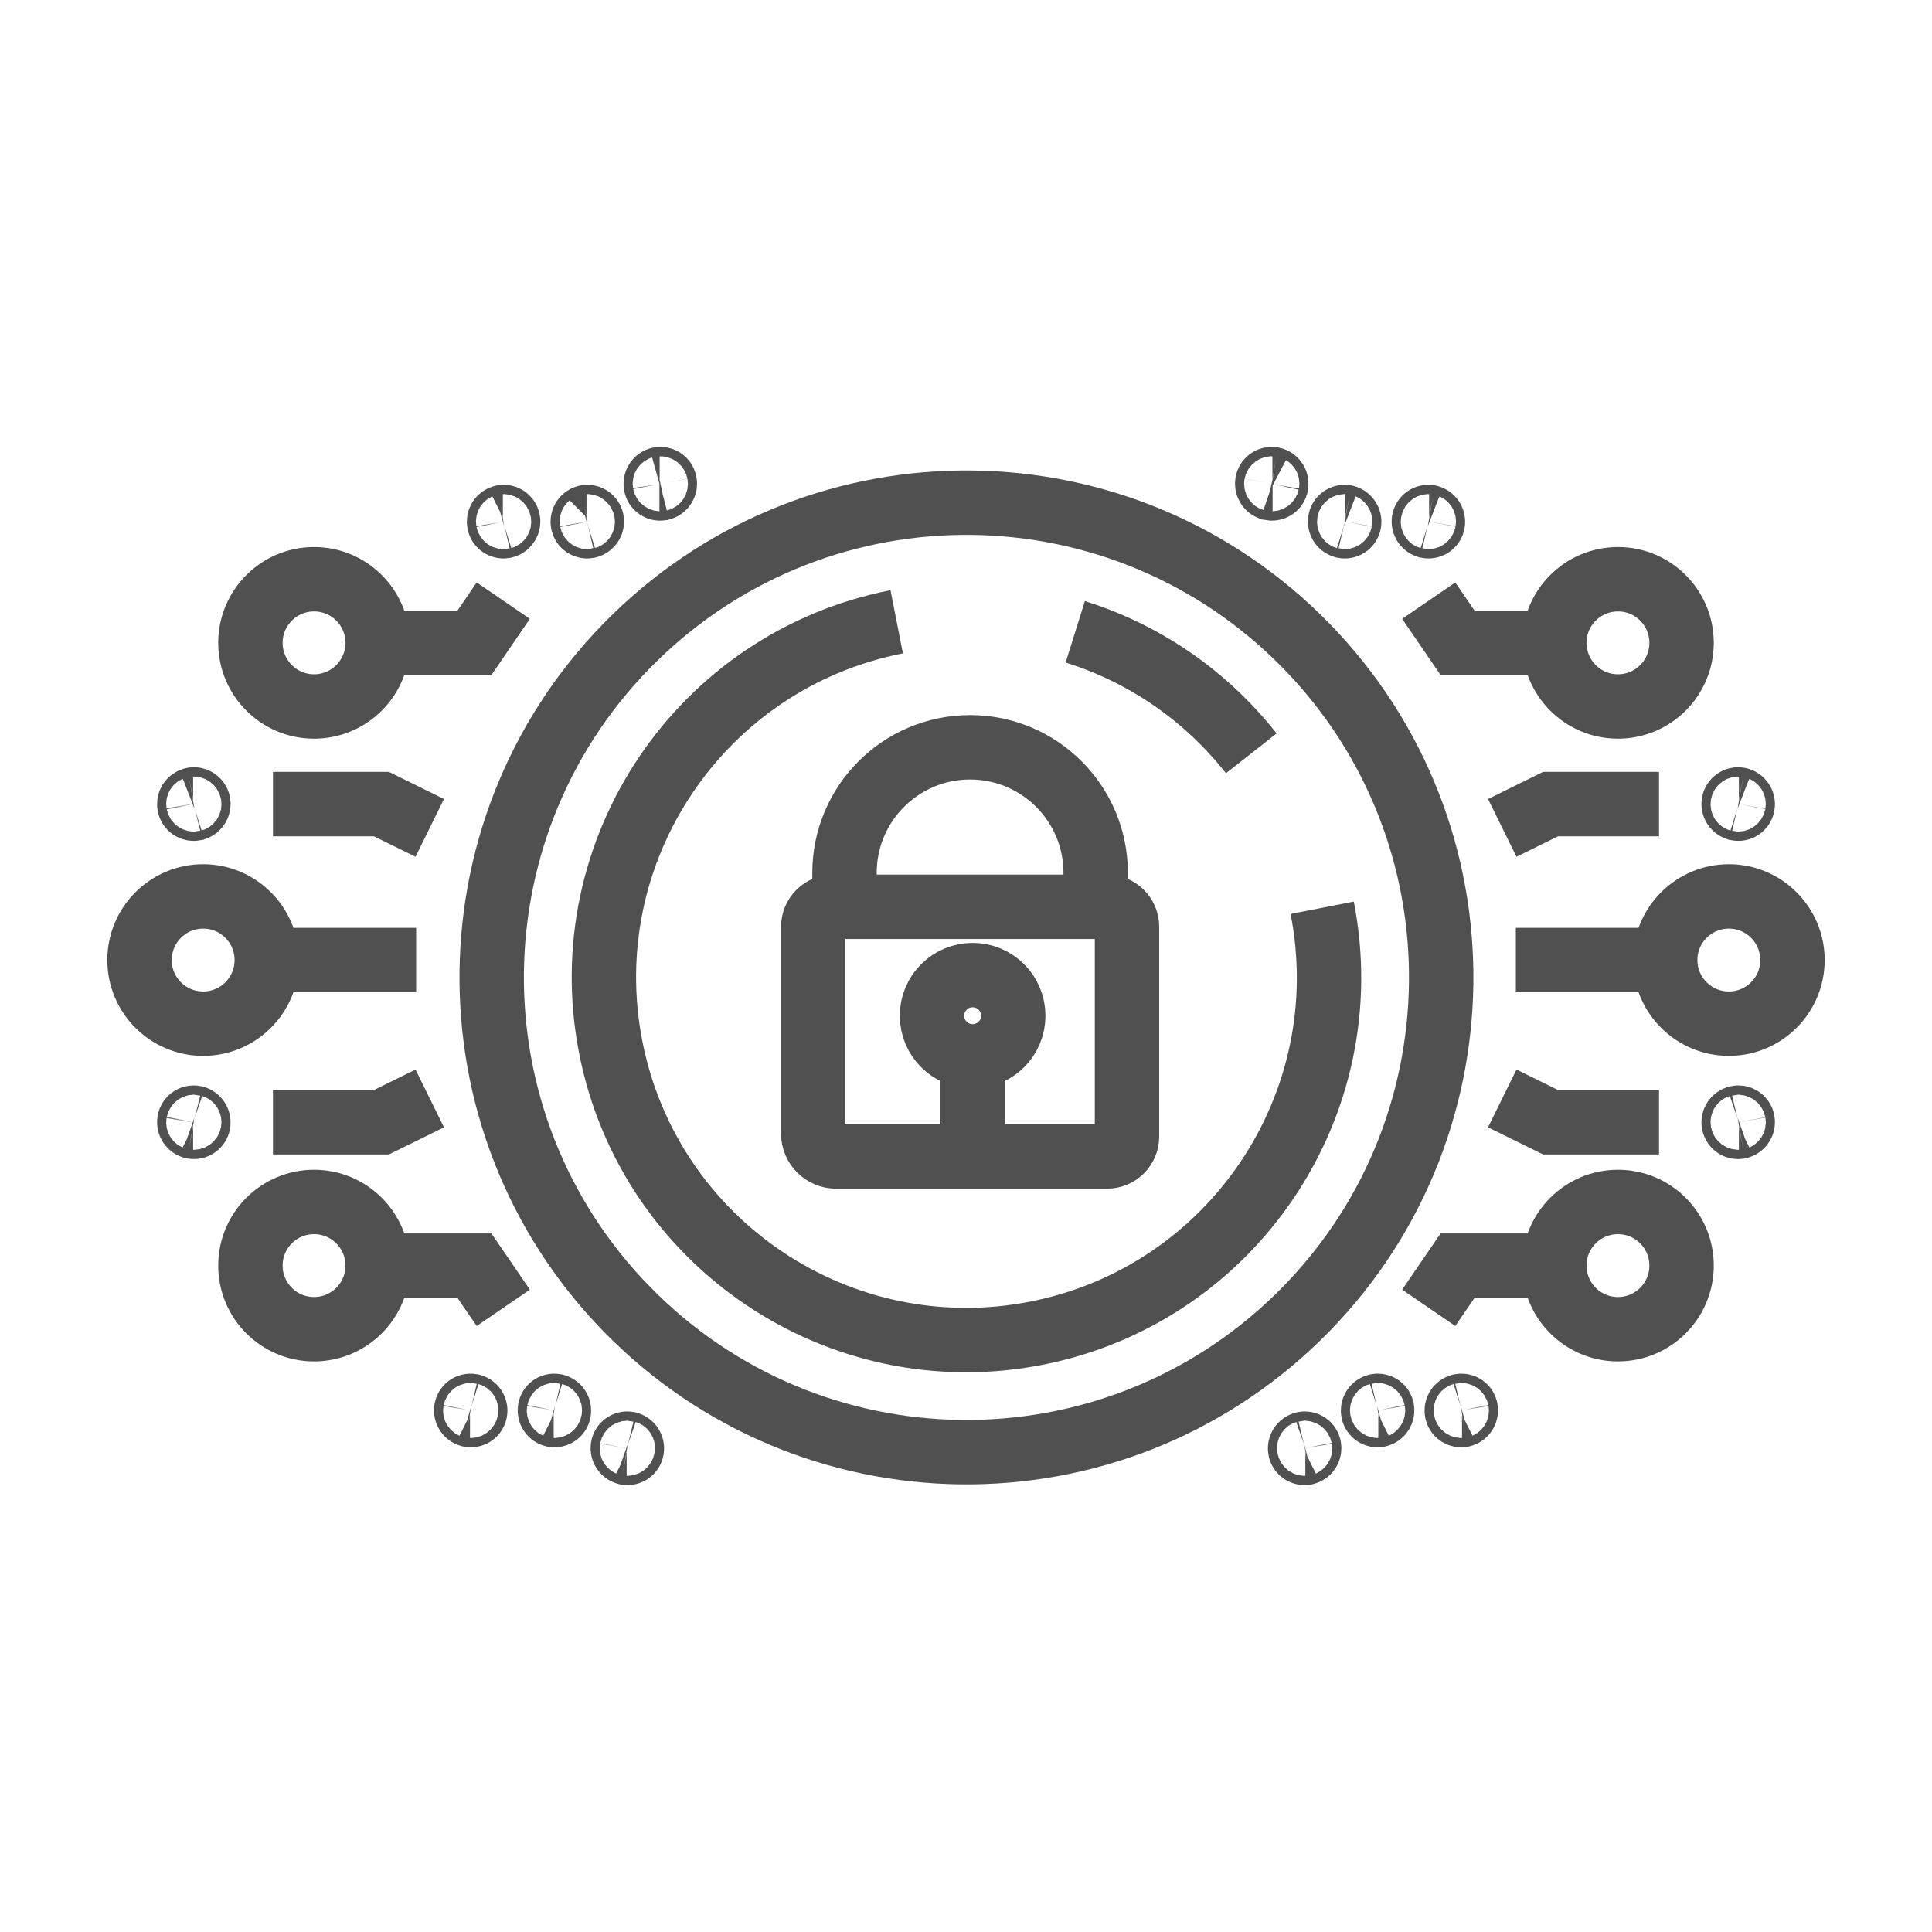
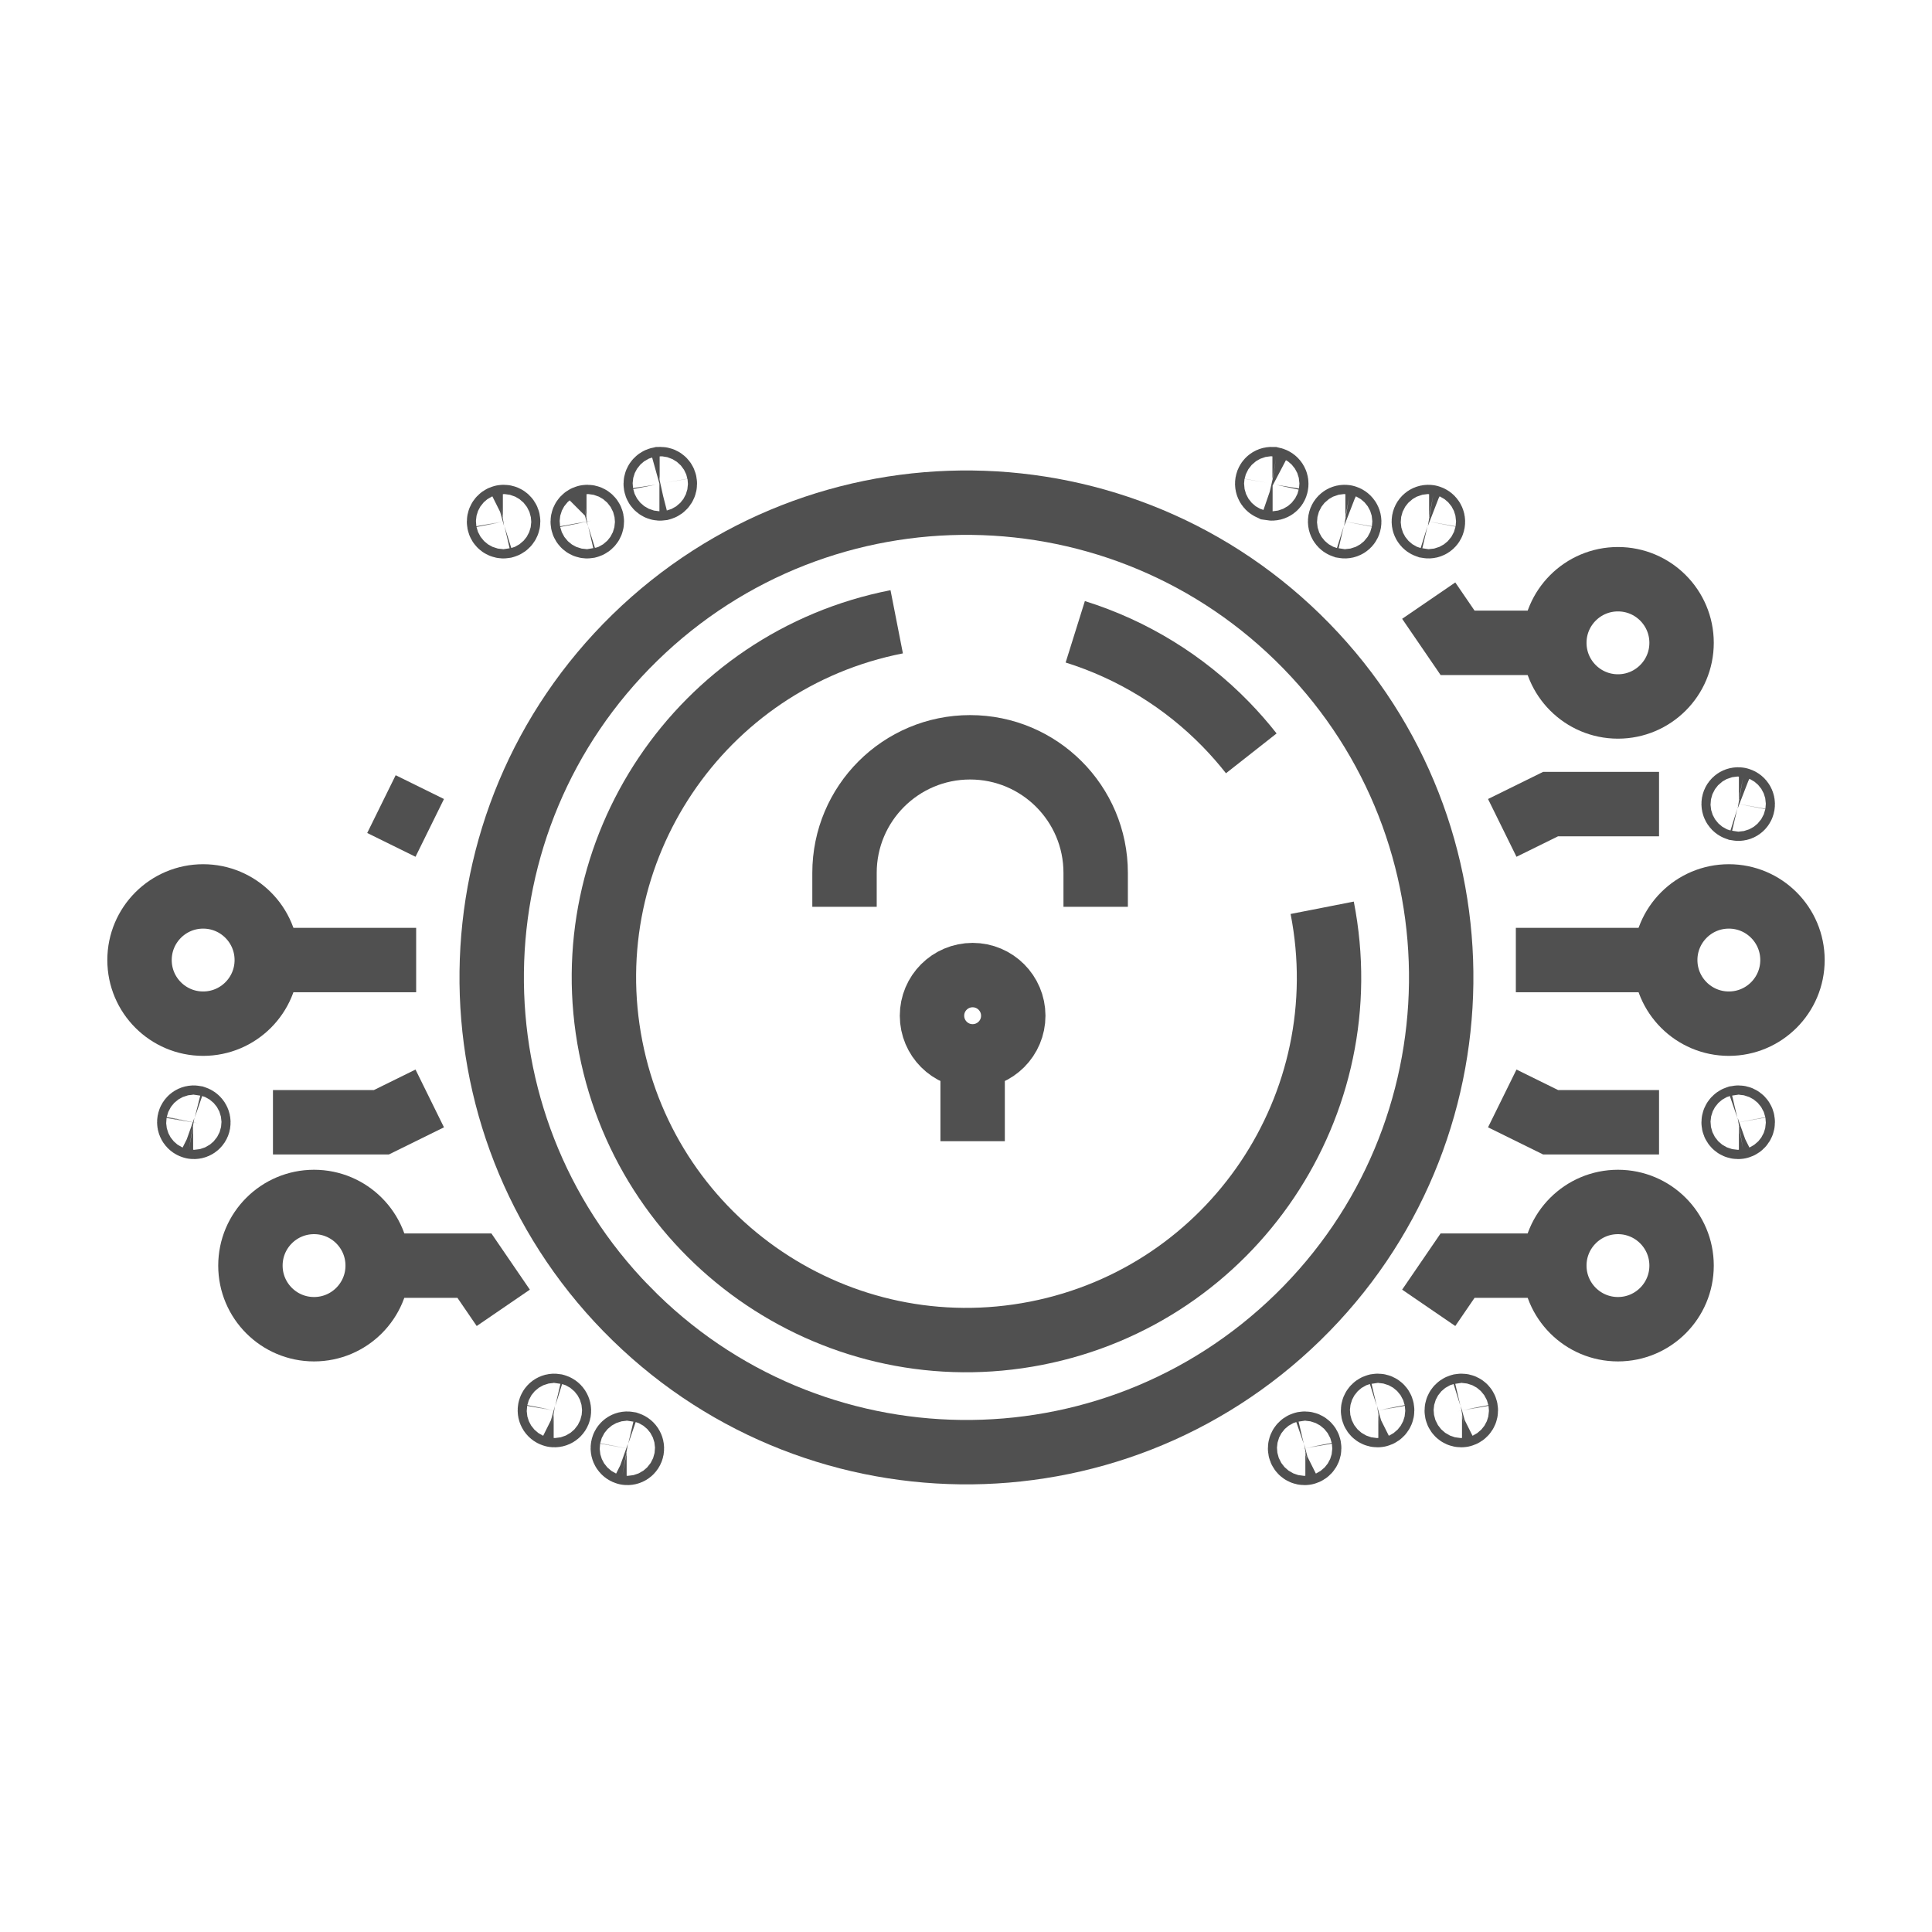
<svg xmlns="http://www.w3.org/2000/svg" version="1.1" id="Layer_1" x="0px" y="0px" viewBox="0 0 60 60" style="enable-background:new 0 0 60 60;" xml:space="preserve">
  <g id="Group_1002" transform="translate(3 1)">
    <path id="Path_528" style="fill:none;stroke:#505050;stroke-width:2;stroke-miterlimit:10;" d="M3.047,33.713   c0.076,0.019,0.125,0.093,0.112,0.171c-0.014,0.075-0.087,0.124-0.161,0.11c-0.001,0-0.002,0-0.004-0.001   c-0.078-0.017-0.128-0.093-0.113-0.171c0.013-0.074,0.083-0.124,0.157-0.111C3.041,33.712,3.044,33.712,3.047,33.713z" />
    <circle id="Ellipse_136" style="fill:none;stroke:#505050;stroke-width:2;stroke-miterlimit:10;" cx="3.309" cy="28.815" r="1.976" />
-     <path id="Path_529" style="fill:none;stroke:#505050;stroke-width:2;stroke-miterlimit:10;" d="M3.047,24.111   c0.076-0.019,0.125-0.093,0.112-0.171c-0.014-0.075-0.087-0.124-0.161-0.11c-0.001,0-0.002,0-0.004,0.001   c-0.078,0.017-0.128,0.093-0.113,0.171c0.013,0.074,0.083,0.124,0.157,0.111C3.041,24.112,3.044,24.112,3.047,24.111z" />
-     <path id="Path_530" style="fill:none;stroke:#505050;stroke-width:2;stroke-miterlimit:10;" d="M22.256,34.205v-6.423   c0-0.342,0.278-0.62,0.62-0.62l0,0h8.506c0.342,0.001,0.619,0.278,0.618,0.62c0,0,0,0,0,0v6.52   c-0.003,0.339-0.279,0.612-0.618,0.613h-8.417C22.573,34.914,22.256,34.597,22.256,34.205z" />
    <path id="Path_531" style="fill:none;stroke:#505050;stroke-width:2;stroke-miterlimit:10;" d="M23.227,27.161v-1.053   c0-2.154,1.746-3.9,3.9-3.9s3.9,1.746,3.9,3.9v1.053" />
    <path id="Path_532" style="fill:none;stroke:#505050;stroke-width:2;stroke-miterlimit:10;" d="M28.468,30.543   c0.001,0.697-0.564,1.262-1.261,1.263c-0.697,0.001-1.262-0.564-1.263-1.261c-0.001-0.697,0.564-1.262,1.261-1.263   c0.001,0,0.001,0,0.002,0C27.903,29.283,28.467,29.847,28.468,30.543z" />
    <line id="Line_260" style="fill:none;stroke:#505050;stroke-width:2;stroke-miterlimit:10;" x1="27.206" y1="31.805" x2="27.206" y2="34.441" />
    <path id="Path_533" style="fill:none;stroke:#505050;stroke-width:2;stroke-miterlimit:10;" d="M38.062,27.192   c1.196,6.101-2.781,12.017-8.882,13.213c-6.101,1.196-12.017-2.781-13.213-8.882c-1.196-6.101,2.78-12.017,8.881-13.213" />
    <path id="Path_534" style="fill:none;stroke:#505050;stroke-width:2;stroke-miterlimit:10;" d="M30.393,18.621   c1.774,0.555,3.382,1.543,4.679,2.875c0.278,0.286,0.541,0.586,0.788,0.9" />
    <path id="Path_535" style="fill:none;stroke:#505050;stroke-width:2;stroke-miterlimit:10;" d="M16.461,39.652   c-5.687-5.828-5.572-15.163,0.256-20.85s15.163-5.572,20.85,0.256c5.686,5.828,5.572,15.162-0.256,20.849   c-5.827,5.687-15.161,5.573-20.848-0.254C16.462,39.653,16.462,39.653,16.461,39.652z" />
    <path id="Path_536" style="fill:none;stroke:#505050;stroke-width:2;stroke-miterlimit:10;" d="M14.244,42.664   c0.077,0.018,0.126,0.093,0.112,0.171c-0.014,0.075-0.087,0.124-0.161,0.11c-0.001,0-0.002,0-0.004-0.001   c-0.077-0.017-0.127-0.093-0.112-0.171c0.012-0.074,0.082-0.123,0.155-0.111C14.238,42.663,14.241,42.663,14.244,42.664z" />
    <path id="Path_537" style="fill:none;stroke:#505050;stroke-width:2;stroke-miterlimit:10;" d="M16.51,43.838   c0.077,0.018,0.126,0.093,0.112,0.171c-0.014,0.075-0.087,0.124-0.161,0.11c-0.001,0-0.002,0-0.004-0.001   c-0.077-0.018-0.127-0.093-0.113-0.171c0.013-0.074,0.083-0.124,0.157-0.111C16.504,43.837,16.507,43.837,16.51,43.838z" />
-     <path id="Path_538" style="fill:none;stroke:#505050;stroke-width:2;stroke-miterlimit:10;" d="M11.645,42.664   c0.077,0.018,0.126,0.093,0.112,0.171c-0.014,0.075-0.087,0.124-0.161,0.11c-0.001,0-0.002,0-0.004-0.001   c-0.077-0.017-0.127-0.093-0.112-0.171c0.012-0.074,0.082-0.123,0.155-0.111C11.639,42.663,11.642,42.663,11.645,42.664z" />
    <circle id="Ellipse_137" style="fill:none;stroke:#505050;stroke-width:2;stroke-miterlimit:10;" cx="6.753" cy="38.304" r="1.976" />
    <line id="Line_261" style="fill:none;stroke:#505050;stroke-width:2;stroke-miterlimit:10;" x1="5.285" y1="28.815" x2="9.924" y2="28.815" />
    <path id="Path_539" style="fill:none;stroke:#505050;stroke-width:2;stroke-miterlimit:10;" d="M10.346,33.113l-1.5,0.739H5.477" />
    <polyline id="Line_263" style="fill:none;stroke:#505050;stroke-width:2;stroke-miterlimit:10;" points="12.63,39.616    11.733,38.305 8.729,38.305  " />
    <path id="Path_540" style="fill:none;stroke:#505050;stroke-width:2;stroke-miterlimit:10;" d="M15.265,15.339   c0.077-0.018,0.127-0.093,0.113-0.171c-0.015-0.075-0.088-0.124-0.163-0.11c-0.001,0-0.002,0-0.003,0.001   c-0.077,0.017-0.127,0.093-0.112,0.171c0.012,0.074,0.082,0.123,0.155,0.111C15.259,15.34,15.262,15.34,15.265,15.339z" />
    <path id="Path_541" style="fill:none;stroke:#505050;stroke-width:2;stroke-miterlimit:10;" d="M17.533,14.165   c0.077-0.018,0.126-0.093,0.112-0.171c-0.013-0.075-0.084-0.126-0.159-0.113c-0.002,0-0.005,0.001-0.007,0.001   c-0.077,0.017-0.127,0.093-0.112,0.171c0.011,0.074,0.079,0.125,0.153,0.115C17.524,14.167,17.529,14.166,17.533,14.165z" />
    <path id="Path_542" style="fill:none;stroke:#505050;stroke-width:2;stroke-miterlimit:10;" d="M12.666,15.339   c0.077-0.018,0.126-0.093,0.112-0.171c-0.014-0.075-0.087-0.124-0.161-0.11c-0.001,0-0.002,0-0.004,0.001   c-0.077,0.017-0.127,0.093-0.112,0.171c0.012,0.074,0.082,0.123,0.155,0.111C12.66,15.34,12.663,15.34,12.666,15.339z" />
-     <circle id="Ellipse_138" style="fill:none;stroke:#505050;stroke-width:2;stroke-miterlimit:10;" cx="6.753" cy="18.964" r="1.976" />
-     <polyline id="Line_265" style="fill:none;stroke:#505050;stroke-width:2;stroke-miterlimit:10;" points="12.63,17.653    11.733,18.964 8.729,18.964  " />
-     <path id="Path_543" style="fill:none;stroke:#505050;stroke-width:2;stroke-miterlimit:10;" d="M10.346,24.711l-1.5-0.739H5.477" />
+     <path id="Path_543" style="fill:none;stroke:#505050;stroke-width:2;stroke-miterlimit:10;" d="M10.346,24.711l-1.5-0.739" />
    <path id="Path_544" style="fill:none;stroke:#505050;stroke-width:2;stroke-miterlimit:10;" d="M39.756,42.664   c-0.077,0.018-0.126,0.093-0.112,0.171c0.014,0.075,0.087,0.124,0.161,0.11c0.001,0,0.002,0,0.004-0.001   c0.077-0.017,0.127-0.093,0.112-0.171c-0.012-0.074-0.082-0.123-0.155-0.111C39.762,42.663,39.759,42.663,39.756,42.664z" />
    <path id="Path_545" style="fill:none;stroke:#505050;stroke-width:2;stroke-miterlimit:10;" d="M37.49,43.838   c-0.077,0.018-0.126,0.093-0.112,0.171c0.014,0.075,0.087,0.124,0.161,0.11c0.001,0,0.002,0,0.004-0.001   c0.077-0.017,0.127-0.093,0.112-0.171c-0.012-0.074-0.082-0.123-0.155-0.111C37.496,43.837,37.493,43.837,37.49,43.838z" />
    <path id="Path_546" style="fill:none;stroke:#505050;stroke-width:2;stroke-miterlimit:10;" d="M42.355,42.664   c-0.077,0.018-0.126,0.093-0.112,0.171c0.014,0.075,0.087,0.124,0.161,0.11c0.001,0,0.002,0,0.004-0.001   c0.077-0.017,0.127-0.093,0.112-0.171c-0.012-0.074-0.082-0.123-0.155-0.111C42.361,42.663,42.358,42.663,42.355,42.664z" />
    <path id="Path_547" style="fill:none;stroke:#505050;stroke-width:2;stroke-miterlimit:10;" d="M50.954,33.713   c-0.077,0.018-0.126,0.093-0.112,0.171c0.014,0.075,0.087,0.124,0.161,0.11c0.001,0,0.002,0,0.004-0.001   c0.077-0.017,0.127-0.093,0.113-0.171c-0.013-0.074-0.083-0.124-0.157-0.111C50.96,33.712,50.957,33.712,50.954,33.713z" />
    <circle id="Ellipse_139" style="fill:none;stroke:#505050;stroke-width:2;stroke-miterlimit:10;" cx="50.691" cy="28.815" r="1.976" />
    <circle id="Ellipse_140" style="fill:none;stroke:#505050;stroke-width:2;stroke-miterlimit:10;" cx="47.247" cy="38.304" r="1.976" />
    <line id="Line_266" style="fill:none;stroke:#505050;stroke-width:2;stroke-miterlimit:10;" x1="48.715" y1="28.815" x2="44.076" y2="28.815" />
    <path id="Path_548" style="fill:none;stroke:#505050;stroke-width:2;stroke-miterlimit:10;" d="M43.654,33.113l1.5,0.739h3.369" />
    <polyline id="Line_268" style="fill:none;stroke:#505050;stroke-width:2;stroke-miterlimit:10;" points="41.37,39.616    42.267,38.305 45.271,38.305  " />
    <path id="Path_549" style="fill:none;stroke:#505050;stroke-width:2;stroke-miterlimit:10;" d="M38.733,15.339   c-0.077-0.018-0.126-0.093-0.112-0.171c0.014-0.075,0.087-0.124,0.161-0.11c0.001,0,0.002,0,0.004,0.001   c0.077,0.018,0.127,0.093,0.113,0.171c-0.013,0.074-0.083,0.124-0.157,0.111C38.739,15.34,38.736,15.34,38.733,15.339z" />
    <path id="Path_550" style="fill:none;stroke:#505050;stroke-width:2;stroke-miterlimit:10;" d="M36.469,14.165   c-0.077-0.018-0.126-0.093-0.112-0.171c0.013-0.075,0.084-0.126,0.159-0.113c0.002,0,0.004,0.001,0.006,0.001   c0.078,0.018,0.128,0.095,0.111,0.174c-0.012,0.074-0.082,0.123-0.156,0.111C36.475,14.166,36.472,14.166,36.469,14.165z" />
    <path id="Path_551" style="fill:none;stroke:#505050;stroke-width:2;stroke-miterlimit:10;" d="M41.333,15.339   c-0.077-0.018-0.126-0.093-0.112-0.171c0.014-0.075,0.087-0.124,0.161-0.11c0.001,0,0.002,0,0.004,0.001   c0.077,0.018,0.127,0.093,0.113,0.171c-0.013,0.074-0.083,0.124-0.157,0.111C41.339,15.34,41.336,15.34,41.333,15.339z" />
    <circle id="Ellipse_141" style="fill:none;stroke:#505050;stroke-width:2;stroke-miterlimit:10;" cx="47.247" cy="18.964" r="1.976" />
    <polyline id="Line_270" style="fill:none;stroke:#505050;stroke-width:2;stroke-miterlimit:10;" points="41.37,17.653    42.267,18.964 45.271,18.964  " />
    <path id="Path_552" style="fill:none;stroke:#505050;stroke-width:2;stroke-miterlimit:10;" d="M50.954,24.111   c-0.077-0.018-0.126-0.093-0.112-0.171c0.014-0.075,0.087-0.124,0.161-0.11c0.001,0,0.002,0,0.004,0.001   c0.077,0.017,0.127,0.093,0.113,0.171c-0.013,0.074-0.083,0.124-0.157,0.111C50.96,24.112,50.957,24.112,50.954,24.111z" />
    <path id="Path_553" style="fill:none;stroke:#505050;stroke-width:2;stroke-miterlimit:10;" d="M43.654,24.711l1.5-0.739h3.369" />
  </g>
</svg>